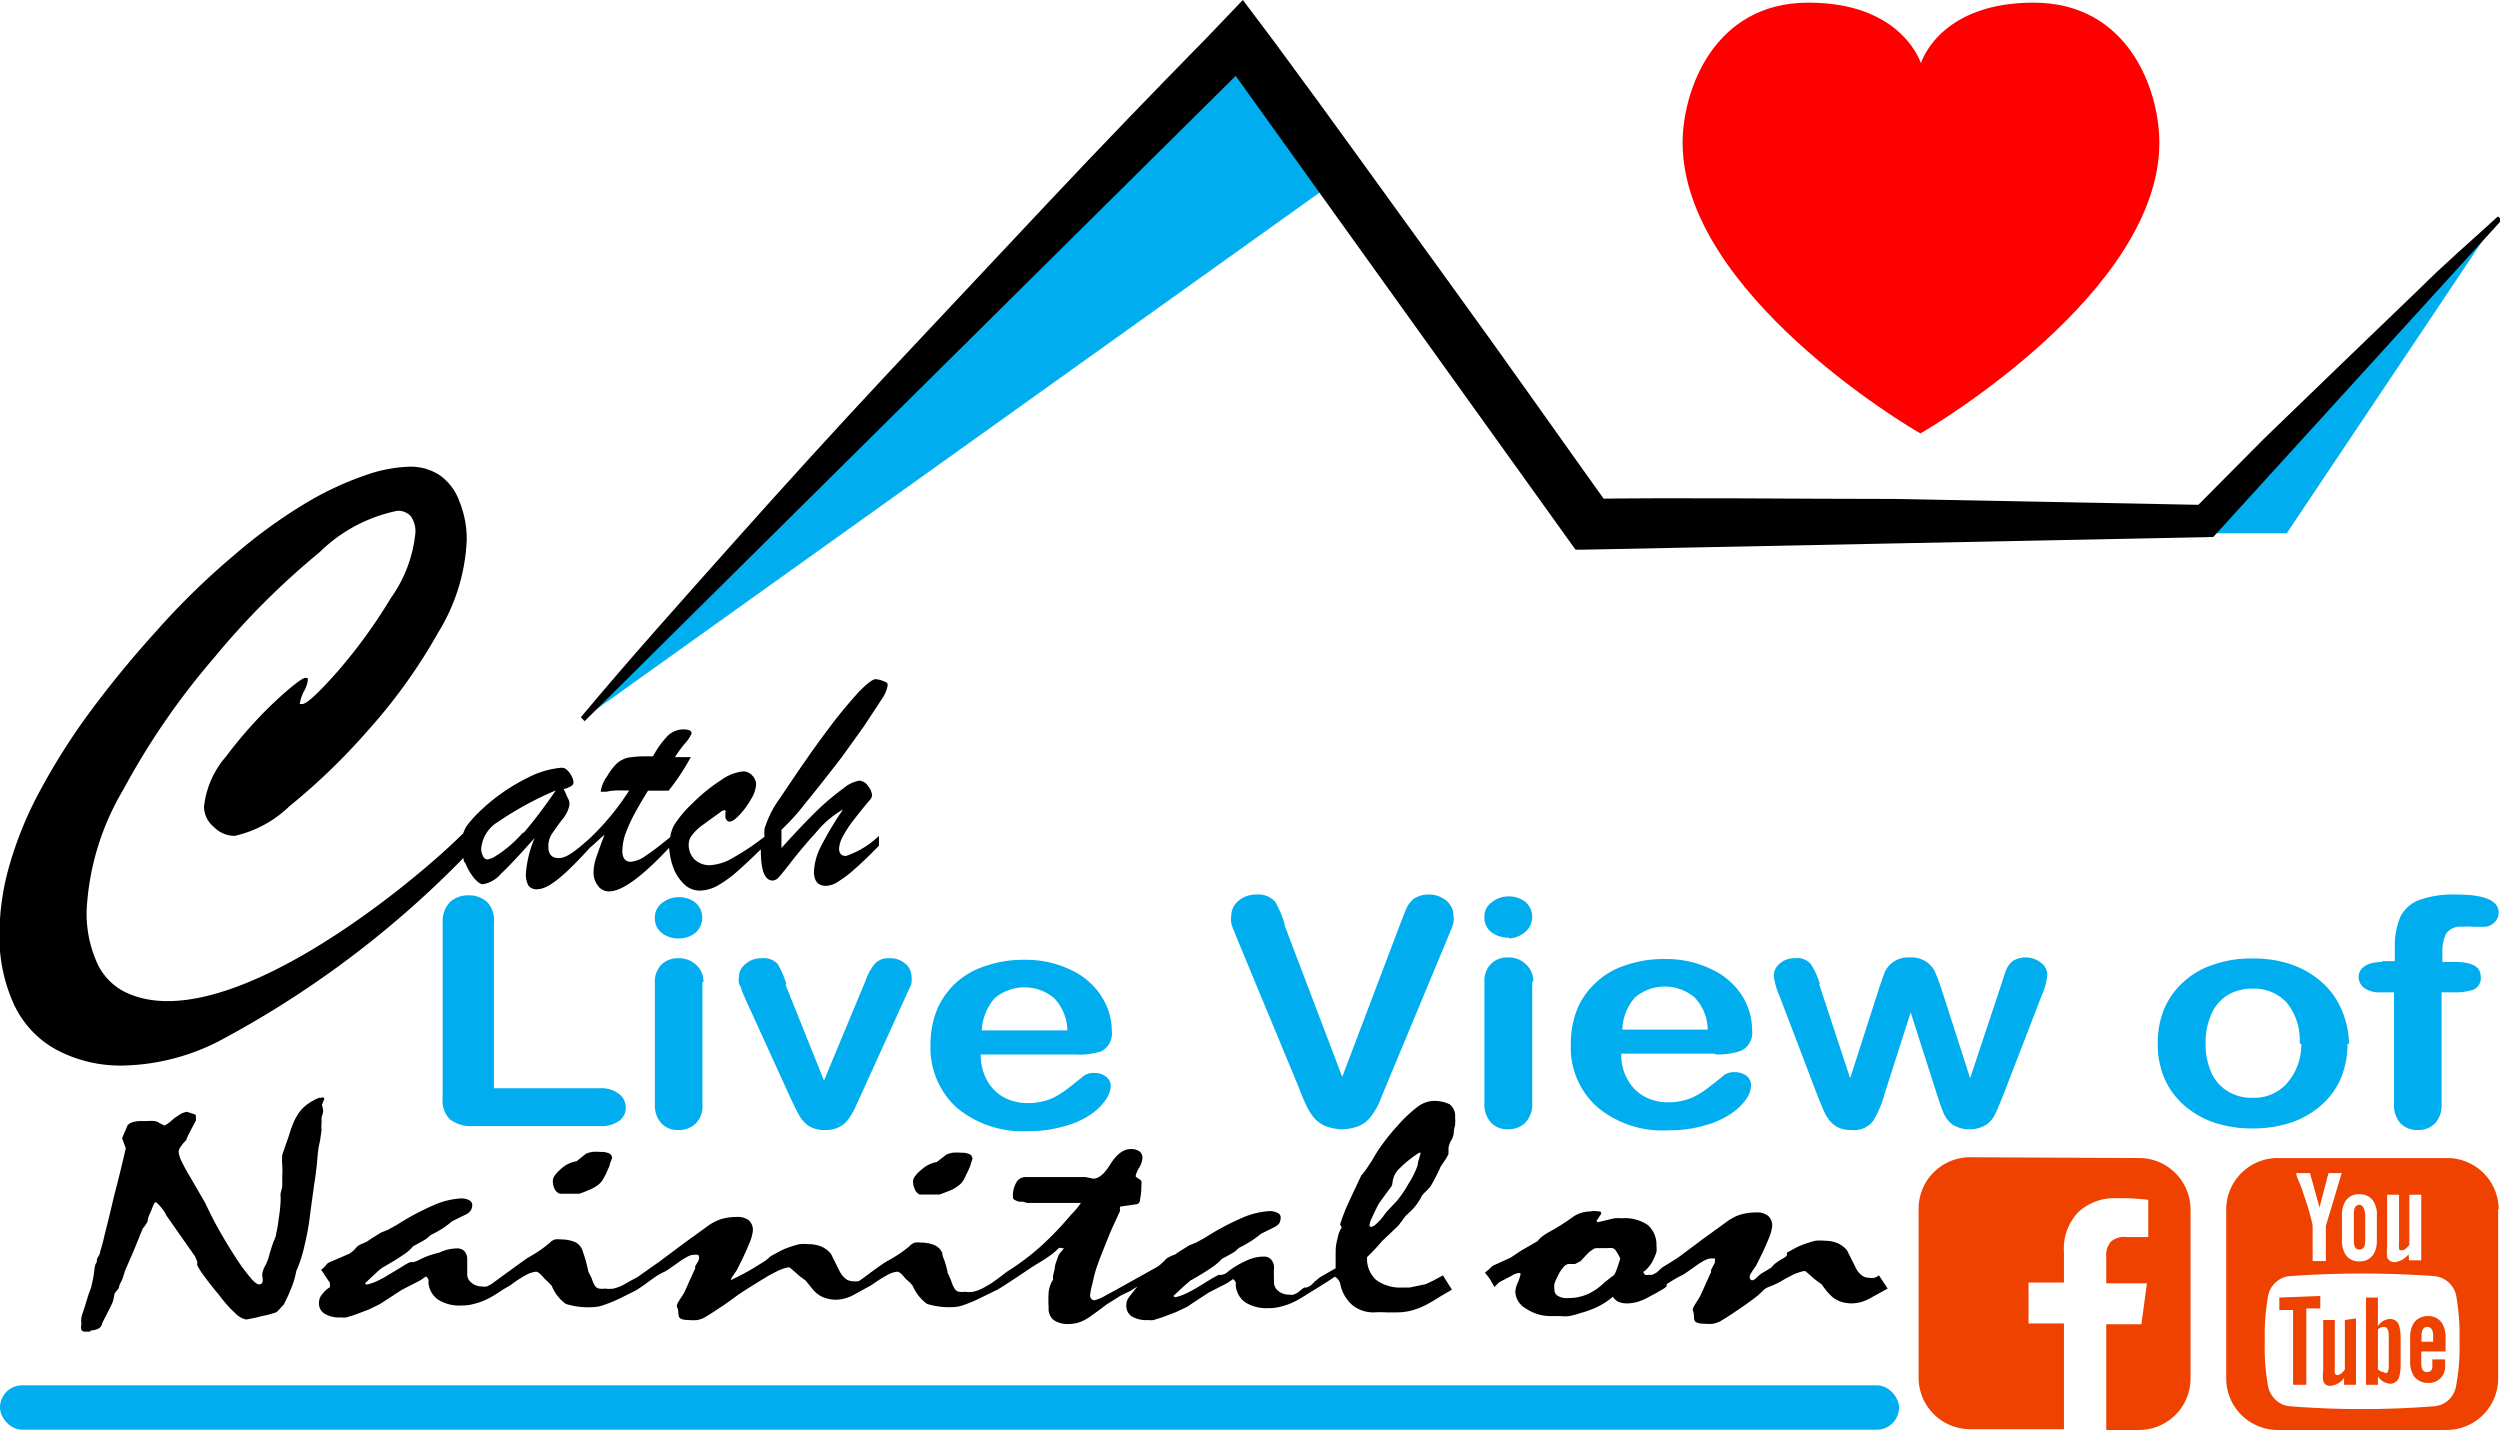
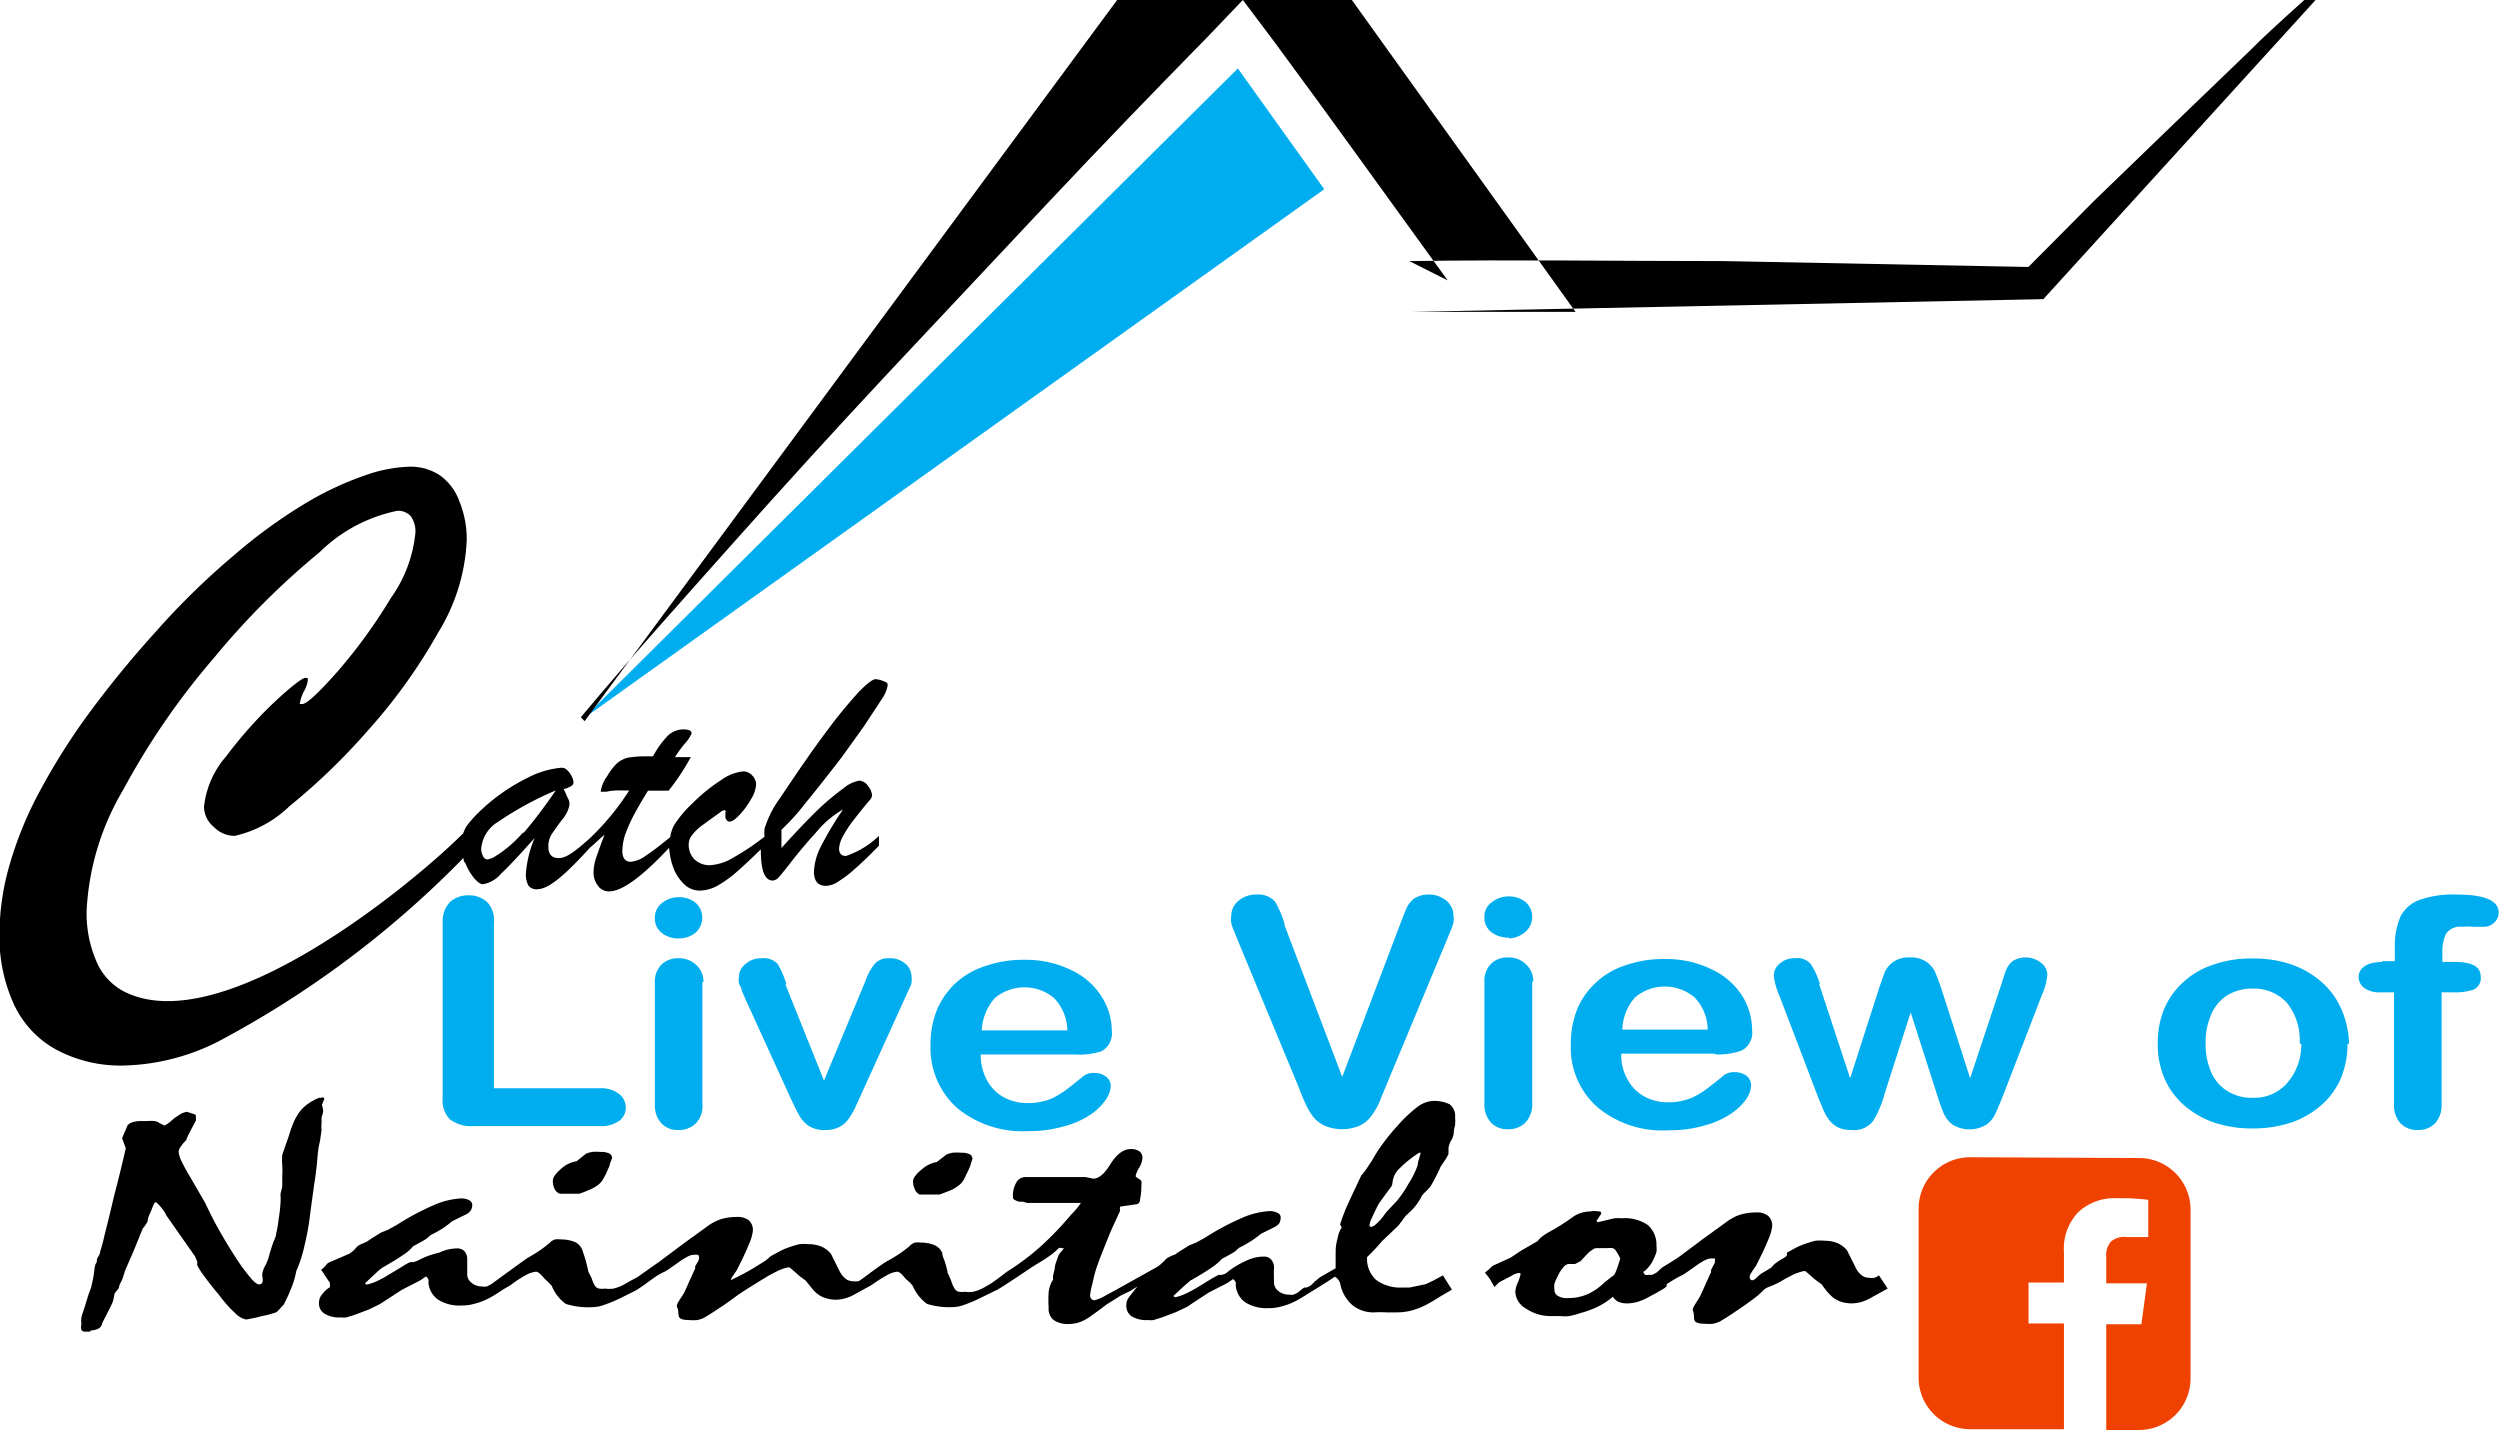
<svg xmlns="http://www.w3.org/2000/svg" id="Layer_1" data-name="Layer 1" viewBox="0 0 94.6 54.11">
  <defs>
    <style>#Live_View_Of,#hills_shaddow,#rectangle{fill:#00AEEF;}#social{fill:#ef4100}#heart{fill:#ff0000;}</style>
  </defs>
  <title>social_media_live_image</title>
-   <path id="heart" d="M314.09,327c0-2-1.17-5.3-4.76-5.3-3.35,0-4.17,2-4.26,2.29-.1-.27-.91-2.29-4.26-2.29-3.6,0-4.76,3.35-4.76,5.3,0,5.67,8.55,10.76,9,11v0h0v0C305.53,337.73,314.09,332.64,314.09,327Z" transform="translate(-232.38 -321.6)" />
-   <rect id="rectangle" y="52.42" width="71.86" height="1.68" rx="0.84" />
  <g id="hills_shaddow">
    <polygon id="shadow_2" class="cls-3" points="50.11 7.16 22.05 27.21 46.84 2.59 50.11 7.16" />
-     <polygon id="sahdow_1" class="cls-3" points="83.59 20.18 94.53 8.23 86.53 20.18 83.59 20.18" />
  </g>
  <g id="hills">
-     <path class="cls-2" d="M254.36,348.74c1.87-2.24,3.82-4.41,5.76-6.59s3.9-4.33,5.89-6.46l6-6.39c2-2.13,4-4.2,6.06-6.3l1.34-1.4,1.21,1.61c2.22,3,4.36,6,6.54,9s4.28,6,6.43,9l-1.45-.73c4-.06,7.95,0,11.92,0l11.92.23-.78.36,2.86-2.88,2.92-2.82,2.92-2.81c1-1,2-1.85,3-2.77l.15.13-10.92,12,0,0h0l-23.84.48H292l-.06-.08-12.91-18,.26,0L254.5,348.89Z" transform="translate(-232.38 -321.6)" />
+     <path class="cls-2" d="M254.36,348.74c1.87-2.24,3.82-4.41,5.76-6.59s3.9-4.33,5.89-6.46l6-6.39c2-2.13,4-4.2,6.06-6.3l1.34-1.4,1.21,1.61c2.22,3,4.36,6,6.54,9l-1.45-.73c4-.06,7.95,0,11.92,0l11.92.23-.78.36,2.86-2.88,2.92-2.82,2.92-2.81c1-1,2-1.85,3-2.77l.15.13-10.92,12,0,0h0l-23.84.48H292l-.06-.08-12.91-18,.26,0L254.5,348.89Z" transform="translate(-232.38 -321.6)" />
  </g>
  <path id="Nainital_On" data-name="Nainital On" class="cls-2" d="M267,366.61a.68.68,0,0,1-.07-.31q0-.18.33-.45a1.15,1.15,0,0,1,.57-.28l.36-.28a1,1,0,0,1,.23-.07,1.69,1.69,0,0,1,.33,0,.69.69,0,0,1,.33.06.21.21,0,0,1,.1.17,2.9,2.9,0,0,0-.09.28c-.06.14-.11.25-.16.34a1.21,1.21,0,0,1-.1.2.66.66,0,0,1-.22.22,1.29,1.29,0,0,1-.33.18l-.34.13-.2,0-.29,0h-.27A.35.35,0,0,1,267,366.61Zm-22.45-2.22a1.47,1.47,0,0,1,0-.32,1.78,1.78,0,0,1,0-.2.83.83,0,0,0,.06-.25,1.74,1.74,0,0,0-.05-.22,1.35,1.35,0,0,0,.08-.19.08.08,0,0,0,0-.07.17.17,0,0,0-.12,0h-.07a2.28,2.28,0,0,0-.46.26,1.5,1.5,0,0,0-.34.37,2,2,0,0,0-.16.3,4.86,4.86,0,0,0-.18.51l-.25.72a2.51,2.51,0,0,0,0,.4,2.83,2.83,0,0,1,0,.4,1.41,1.41,0,0,1,0,.18c0,.06,0,.14,0,.23l-.06.24a.61.61,0,0,0,0,.16c0,.39-.06.7-.09.92a3.58,3.58,0,0,1-.08.45c0,.11-.08.24-.13.39s-.11.33-.16.53a2,2,0,0,1-.16.36,1,1,0,0,0-.07.21.44.44,0,0,0,0,.15.48.48,0,0,1,0,.21.14.14,0,0,1-.13.07c-.07,0-.18-.08-.32-.25a6.72,6.72,0,0,1-.55-.75c-.21-.32-.41-.65-.61-1s-.38-.71-.56-1.09l-.58-1a6,6,0,0,1-.31-.57,1,1,0,0,1-.11-.35.34.34,0,0,1,.08-.2,1.46,1.46,0,0,1,.21-.25.89.89,0,0,1,.07-.18l.15-.29.14-.26a.4.4,0,0,0,0-.13.19.19,0,0,0,0-.08.19.19,0,0,0-.09-.05l-.25-.08a.9.9,0,0,0-.23.08l-.23.15-.22.19-.16.1-.19-.09a.4.4,0,0,0-.21-.08,1.25,1.25,0,0,0-.24,0l-.24,0a1.08,1.08,0,0,0-.35.05.41.41,0,0,0-.18.12,2.44,2.44,0,0,1-.1.24l-.1.24.14.38q-.21.92-.45,1.83c-.14.61-.26,1.09-.35,1.44a6.3,6.3,0,0,1-.17.64c0,.1-.08.19-.11.26s0,.14-.05.19-.07.38-.1.53-.06.28-.08.37l-.08.22q-.06.17-.15.48c-.06.18-.11.32-.14.44a1.16,1.16,0,0,0,0,.26.41.41,0,0,0,0,.21.15.15,0,0,0,.14.07l.17,0,.07-.05a.59.59,0,0,0,.29-.08.28.28,0,0,0,.12-.2l.23-.45c.07-.13.12-.24.16-.33s.05-.23.08-.34l.16-.2c0-.12.09-.23.13-.34s.07-.21.1-.31c.13-.31.26-.59.37-.86l.3-.74a1.52,1.52,0,0,0,.19-.28c0-.16.1-.3.14-.42a1.63,1.63,0,0,1,.13-.29l.06,0a2.51,2.51,0,0,1,.23.25,1.65,1.65,0,0,1,.15.25l.63.9.45.64.08.19a.6.6,0,0,1,0,.14,2.73,2.73,0,0,0,.26.41c.14.19.32.43.56.71a4.83,4.83,0,0,0,.63.71.8.8,0,0,0,.4.23,5.2,5.2,0,0,0,.6-.13,3.33,3.33,0,0,0,.56-.15l.27-.29a6.51,6.51,0,0,0,.31-.69,3.12,3.12,0,0,0,.16-.57,5,5,0,0,0,.32-1,9.29,9.29,0,0,0,.21-1.2l.15-1.09c.06-.36.1-.73.13-1.09s.08-.47.1-.62S244.54,364.43,244.54,364.39Zm9,2.38h.27l.29,0,.19,0a3.19,3.19,0,0,0,.34-.13,1.56,1.56,0,0,0,.34-.18.73.73,0,0,0,.21-.22s.06-.11.11-.2l.15-.34c0-.08.06-.17.09-.28a.19.19,0,0,0-.1-.17.69.69,0,0,0-.33-.06,1.69,1.69,0,0,0-.33,0,1,1,0,0,0-.23.07l-.35.28a1.13,1.13,0,0,0-.58.28c-.21.18-.32.33-.32.45a.68.68,0,0,0,.06.31A.37.37,0,0,0,253.56,366.77Zm33.7-3.37a.55.55,0,0,1,.19.49,1.3,1.3,0,0,1,0,.29,1.07,1.07,0,0,0-.05.3.73.73,0,0,1-.1.28.66.66,0,0,0-.1.34.36.36,0,0,1,0,.09v.08a2.19,2.19,0,0,1-.11.2l-.19.28a3.26,3.26,0,0,1-.16.34,4.57,4.57,0,0,1-.23.42l-.14.15a1.66,1.66,0,0,0-.18.19,1,1,0,0,1-.09.17,2.22,2.22,0,0,1-.17.24,1.79,1.79,0,0,1-.14.15l-.22.21-.11.15-.15.2-.25.24-.37.35a8.22,8.22,0,0,1-.57.61,1.08,1.08,0,0,0,.34.86,1.54,1.54,0,0,0,1,.29l.27,0,.62-.13.27-.13.37-.2.34.54-.46.27c-.15.1-.31.19-.47.28a2.65,2.65,0,0,1-.56.23,2.23,2.23,0,0,1-.56.08l-.44,0a4.23,4.23,0,0,0-.45,0,1.25,1.25,0,0,1-.82-.27,1.4,1.4,0,0,1-.46-.79A.41.41,0,0,0,283,370a.35.35,0,0,0-.11-.09l-.27.18-.38.24-.41.25a4.23,4.23,0,0,1-.42.25,2.41,2.41,0,0,1-.52.2,1.68,1.68,0,0,1-.5.07,1.52,1.52,0,0,1-.89-.22.87.87,0,0,1-.36-.65.43.43,0,0,0,0-.11.35.35,0,0,0-.1-.12l-.1.07-.12.08-.29.15-.41.21-.52.34-.3.2-.42.2-.53.2-.32.1a.63.63,0,0,1-.2,0,1.09,1.09,0,0,1-.63-.14.48.48,0,0,1-.2-.42.47.47,0,0,1,.1-.3c.07-.1.32-.41.32-.41l-.25.16-.39.19-.22.14-.29.18-.32.24-.32.23a1.7,1.7,0,0,1-.42.22,1.31,1.31,0,0,1-.38.06.94.94,0,0,1-.58-.15.54.54,0,0,1-.19-.46,5,5,0,0,1,0-.59,1.19,1.19,0,0,1,.12-.4l.05-.08a.61.61,0,0,1,0-.16l.06-.24c0-.15.07-.3.12-.45s.13-.2.2-.3,0,0-.07-.05l-.09,0a2.24,2.24,0,0,1-.35.3c-.14.1-.31.21-.5.32s-1.4.95-1.56,1l-.57.28a5.29,5.29,0,0,1-.62.26,1.21,1.21,0,0,1-.39.08,2.85,2.85,0,0,1-1-.12,1.64,1.64,0,0,1-.54-.68l-.1-.12-.17-.15a2,2,0,0,0-.18-.2.3.3,0,0,0-.14-.07,1,1,0,0,0-.38.13,5.23,5.23,0,0,0-.58.37h0l-.31.17-.31.17a1.59,1.59,0,0,1-.39.17,1.34,1.34,0,0,1-.35.05,1.23,1.23,0,0,1-.39-.06.88.88,0,0,1-.32-.17,1,1,0,0,1-.18-.18l-.25-.31-.27-.2c-.09-.09-.21-.19-.34-.3l-.08,0a2.13,2.13,0,0,0-.33.11l-.35.18c-.27.16-1.05.64-1.25.79s-.45.33-.76.53l-.23.15-.23.14a1,1,0,0,1-.26.09,1.69,1.69,0,0,1-.33,0c-.23,0-.36-.05-.38-.16s0-.22-.06-.33.19-.37.3-.61.24-.54.39-.86a.16.16,0,0,1,0-.08l.08-.14a.49.49,0,0,0,.06-.13.37.37,0,0,0,0-.09s0-.05-.05-.07l-.14,0a.56.56,0,0,0-.24.07,2.68,2.68,0,0,0-.35.22l-.4.28a1.08,1.08,0,0,1-.21.11l-.21.12c-.08.05-.65.48-.81.56l-.56.28a5.34,5.34,0,0,1-.63.26,1.21,1.21,0,0,1-.39.08,2.85,2.85,0,0,1-1.05-.12,1.56,1.56,0,0,1-.53-.68l-.11-.12-.16-.15a1.92,1.92,0,0,0-.19-.2.28.28,0,0,0-.13-.07,1,1,0,0,0-.39.13,4.29,4.29,0,0,0-.58.38c-.14.08-.28.16-.41.25a4.23,4.23,0,0,1-.42.25,2.41,2.41,0,0,1-.52.2,1.73,1.73,0,0,1-.5.07,1.52,1.52,0,0,1-.89-.22.88.88,0,0,1-.37-.65.22.22,0,0,0,0-.11.24.24,0,0,0-.09-.12l-.1.07-.12.08-.29.15-.41.21-.52.34-.31.2-.41.2-.53.2-.32.1a.68.68,0,0,1-.2,0,1.07,1.07,0,0,1-.63-.14.46.46,0,0,1-.21-.42.48.48,0,0,1,.11-.3,1,1,0,0,1,.3-.28.3.3,0,0,0,0-.12.14.14,0,0,0,0-.06l-.06-.08-.12-.18a2.17,2.17,0,0,0-.15-.22l.11-.09.15-.17.81-.35.11-.08a.92.92,0,0,0,.14-.14.45.45,0,0,1,.17-.13l.23-.1.21-.14.34-.21.25-.1.33-.18a9.7,9.7,0,0,1,1.42-.76,2.93,2.93,0,0,1,1-.25.62.62,0,0,1,.34.07.2.2,0,0,1,.11.18.36.36,0,0,1-.07.22.46.46,0,0,1-.2.15l-.49.24a3.72,3.72,0,0,1-.34.26,5.15,5.15,0,0,1-.48.27l-.16.14-.17.1-.33.18a1.52,1.52,0,0,1-.38.33c-.2.14-.47.3-.8.49a1.94,1.94,0,0,0-.22.19l-.42.39.06.05a1.81,1.81,0,0,0,.41-.14,4.68,4.68,0,0,0,.47-.26l.5-.3a1.64,1.64,0,0,1,.27-.15l.12,0,.15-.05A3.15,3.15,0,0,1,249,369a1.59,1.59,0,0,1,.66-.16.38.38,0,0,1,.29.1.46.46,0,0,1,.11.29c0,.19,0,.38,0,.56a.4.4,0,0,0,.15.34.61.61,0,0,0,.43.15.41.41,0,0,0,.16,0l.16-.08s1-.73,1.38-1a5,5,0,0,0,.83-.56.49.49,0,0,1,.21-.14.93.93,0,0,1,.23,0,1.39,1.39,0,0,1,.53.1.56.56,0,0,1,.28.31l.12.37.09.37c0,.08.09.2.15.35a1,1,0,0,0,.13.28.27.27,0,0,0,.14.08.65.65,0,0,0,.22,0,1.24,1.24,0,0,0,.33,0,1.89,1.89,0,0,0,.35-.13l.28-.16.28-.15h0s.66-.47.78-.55l.39-.29.56-.42.36-.26.51-.37a2,2,0,0,1,.53-.29,2,2,0,0,1,.61-.09.69.69,0,0,1,.47.13.5.5,0,0,1,.15.39,1.74,1.74,0,0,1-.15.51c-.1.26-.26.59-.47,1l-.15.22a.37.37,0,0,0-.07.14,8.67,8.67,0,0,0,1-.54l.29-.18.09-.07.14-.12.28-.15a2.14,2.14,0,0,1,.37-.17,3.9,3.9,0,0,1,.43-.13,1.55,1.55,0,0,1,.34,0,1.26,1.26,0,0,1,.49.09,1,1,0,0,1,.36.27l.34.68a.89.89,0,0,0,.22.27.44.44,0,0,0,.27.09.66.66,0,0,0,.21,0c.06,0,.69-.52,1.09-.76a4.72,4.72,0,0,0,.84-.56.49.49,0,0,1,.21-.14.85.85,0,0,1,.23,0,1.3,1.3,0,0,1,.52.1.55.55,0,0,1,.29.31c0,.12.08.25.11.37a2.49,2.49,0,0,1,.09.37,2.59,2.59,0,0,1,.15.35,1,1,0,0,0,.14.28.24.24,0,0,0,.13.08.73.73,0,0,0,.22,0,1.24,1.24,0,0,0,.33,0,1.66,1.66,0,0,0,.35-.13l.28-.16c.1-.05.58-.42.66-.48a9.37,9.37,0,0,0,1.23-.92,11.81,11.81,0,0,0,1.19-1.24,1.36,1.36,0,0,0,.16-.17,2.17,2.17,0,0,0,.2-.26.05.05,0,0,0,0,0l-.09,0-.17,0-.18,0h-1.59l-.17-.05-.14,0a.54.54,0,0,1-.17-.07.1.1,0,0,1-.06-.09,1,1,0,0,1,.13-.57.4.4,0,0,1,.37-.2h.46l.39,0,.25,0h.41l.26,0,.23,0,.24,0,.3.06q.32,0,.66-.57c.24-.37.49-.55.76-.55a.54.54,0,0,1,.33.09.3.3,0,0,1,.11.25.83.83,0,0,1-.12.36,1,1,0,0,0-.14.33l.05.05.09.06a.16.16,0,0,1,.08.08.52.52,0,0,1,0,.14,2.47,2.47,0,0,1-.05.54c0,.13-.08.19-.15.19l-.61.09a1.27,1.27,0,0,0,0,.14c0,.06-.05.12-.08.2s-.21.44-.33.74-.27.66-.42,1.07-.17.59-.22.79a2.44,2.44,0,0,0-.08.41.18.18,0,0,0,.05.14.14.14,0,0,0,.13.05,1.68,1.68,0,0,0,.39-.17c.22-.11,2-1.11,2-1.11l.1-.08.15-.14a.42.42,0,0,1,.16-.13,1.33,1.33,0,0,1,.24-.1,1.58,1.58,0,0,1,.2-.14l.34-.21.25-.1.33-.18a9.7,9.7,0,0,1,1.42-.76,3,3,0,0,1,1-.25.62.62,0,0,1,.34.07.18.18,0,0,1,.11.18.43.43,0,0,1-.06.22.57.57,0,0,1-.21.15l-.48.24a4,4,0,0,1-.35.26,5.15,5.15,0,0,1-.48.27l-.15.14-.17.1-.33.18a1.87,1.87,0,0,1-.39.33c-.2.14-.46.3-.8.49l-.22.19-.42.39.06.05a1.81,1.81,0,0,0,.41-.14,4.74,4.74,0,0,0,.48-.26l.49-.3.27-.15.13,0,.14-.05a3.19,3.19,0,0,1,.77-.48,1.52,1.52,0,0,1,.66-.16.36.36,0,0,1,.28.1.46.46,0,0,1,.12.29,5.33,5.33,0,0,0,0,.56.4.4,0,0,0,.15.34.63.63,0,0,0,.44.15.4.4,0,0,0,.15,0l.16-.08.12-.1.12-.09.1,0,.12-.06h0a.75.75,0,0,0,.16-.15l.22-.18.59-.34a.1.1,0,0,0,0,0V369a.35.35,0,0,0,0-.12,2.37,2.37,0,0,1,.08-.45,1,1,0,0,1,.15-.38l-.06-.12a7.31,7.31,0,0,1,.33-.85l.47-1a2.51,2.51,0,0,0,.19-.24l.22-.33a5.6,5.6,0,0,1,.41-.64,8,8,0,0,1,.56-.68,5.06,5.06,0,0,1,.74-.7,1.08,1.08,0,0,1,.58-.23A1.3,1.3,0,0,1,287.26,363.4Zm-1.11,1.82-.06,0a4.43,4.43,0,0,0-.75.6.85.85,0,0,0-.26.55.33.33,0,0,1-.05.14l-.18.24-.29.4c-.11.22-.2.4-.26.54a.81.81,0,0,0-.09.29l.05.05a.4.4,0,0,0,.2-.11,2,2,0,0,0,.27-.29,1.81,1.81,0,0,1,.2-.25l.31-.33a4.19,4.19,0,0,0,.45-.66,3.52,3.52,0,0,0,.34-.68,1,1,0,0,1,.05-.24Zm17.67,5.14-.31.17-.31.17a1.59,1.59,0,0,1-.39.17,1.48,1.48,0,0,1-.35.05,1.34,1.34,0,0,1-.4-.06,1.09,1.09,0,0,1-.32-.17s-.1-.09-.18-.18-.15-.19-.24-.31l-.27-.2-.34-.3-.08,0a2.24,2.24,0,0,0-.34.11l-.35.18a3.34,3.34,0,0,1-.57.29.63.63,0,0,0-.25.14,3,3,0,0,1-.42.36c-.2.15-.46.33-.76.53l-.23.15-.23.14a1.14,1.14,0,0,1-.26.09,1.69,1.69,0,0,1-.33,0c-.24,0-.37-.05-.39-.16s0-.22-.05-.33.19-.37.3-.61.24-.54.39-.86a.16.16,0,0,1,0-.08l.07-.14.07-.13a.31.31,0,0,0,0-.09.08.08,0,0,0,0-.07l-.14,0a.56.56,0,0,0-.24.07,2.15,2.15,0,0,0-.35.22l-.4.28a1.08,1.08,0,0,1-.21.11l-.21.12-.27.17,0,.07a.55.55,0,0,1-.11.1h0l-.31.18-.32.17a2,2,0,0,1-.39.16,1.49,1.49,0,0,1-.36.05.83.83,0,0,1-.34-.06.55.55,0,0,1-.21-.19,2.82,2.82,0,0,1-.54.36,3.62,3.62,0,0,1-.7.26,2.83,2.83,0,0,1-.41.11,1.35,1.35,0,0,1-.33,0l-.18,0-.21,0a1.63,1.63,0,0,1-.91-.28.77.77,0,0,1-.41-.63.93.93,0,0,1,.1-.37,1.8,1.8,0,0,0,.09-.27.08.08,0,0,0,0-.07.16.16,0,0,0-.11,0,.67.67,0,0,0-.21.09l-.48.25-.07.07-.11.11-.16-.28a2.56,2.56,0,0,0-.2-.26l.13-.11.16-.15.68-.31.39-.26.64-.37a.64.64,0,0,1,.14-.15,1.8,1.8,0,0,1,.25-.17l.25-.14.23-.14.26-.17.24-.17a1.23,1.23,0,0,1,.29-.13,1.26,1.26,0,0,1,.33-.05.8.8,0,0,1,.3,0c.07,0,.11,0,.11.09l-.18.27.05.05.62-.15a1.59,1.59,0,0,1,.28,0,1.53,1.53,0,0,1,1,.26,1,1,0,0,1,.32.78,1.12,1.12,0,0,1,0,.24,2.24,2.24,0,0,1-.12.29,1.12,1.12,0,0,1-.19.29.7.7,0,0,1-.19.17.2.2,0,0,0,.08.11.21.21,0,0,0,.11,0l.15,0,.17-.09h0l.1-.09a.87.87,0,0,1,.14-.12l.23-.14.32-.2.39-.29.56-.42.36-.26.51-.37a1.83,1.83,0,0,1,.53-.29,2,2,0,0,1,.61-.09.69.69,0,0,1,.47.13.5.5,0,0,1,.15.39,1.74,1.74,0,0,1-.15.51c-.1.26-.26.59-.47,1a2.17,2.17,0,0,0-.15.22.7.7,0,0,0-.08.14.32.32,0,0,0,0,.08.12.12,0,0,0,.06.09.2.2,0,0,0,.08,0l.1-.07a1.11,1.11,0,0,1,.22-.19l.35-.21a1,1,0,0,1,.21-.2,2.45,2.45,0,0,1,.29-.18l.09-.07L300,369l.27-.15a2.7,2.7,0,0,1,.38-.17,3.35,3.35,0,0,1,.43-.13,1.55,1.55,0,0,1,.34,0,1.3,1.3,0,0,1,.49.09,1,1,0,0,1,.36.27l.34.68a.76.76,0,0,0,.22.27.44.44,0,0,0,.27.09.66.66,0,0,0,.21,0,.56.56,0,0,0,.17-.09Zm-10.12-1.13a1.41,1.41,0,0,0-.15-.28.26.26,0,0,0-.14-.12.81.81,0,0,0-.2,0l-.43,0a.28.28,0,0,0-.13.06,1,1,0,0,0-.17.13l-.28.3-.21.11-.25,0a.29.29,0,0,0-.19.12,1.19,1.19,0,0,0-.2.31,2.56,2.56,0,0,0-.14.31.69.69,0,0,0,0,.22.26.26,0,0,0,.12.24.64.64,0,0,0,.38.09,1.87,1.87,0,0,0,.76-.15,2.2,2.2,0,0,0,.64-.45l.27-.21a.28.28,0,0,0,.12-.12,1.82,1.82,0,0,0,.08-.19Zm1.51,1s0,0,0-.07l0-.06h0A.57.57,0,0,0,295.21,370.21Z" transform="translate(-232.38 -321.6)" />
  <path id="Live_View_Of" data-name="Live View Of" class="cls-2" d="M251.07,356.53v6.25h4a1.11,1.11,0,0,1,.73.21.64.64,0,0,1,.26.51.62.62,0,0,1-.26.52,1.16,1.16,0,0,1-.73.19h-4.74a1.35,1.35,0,0,1-.92-.25,1,1,0,0,1-.28-.81v-6.62a1.07,1.07,0,0,1,.27-.79,1,1,0,0,1,.7-.26,1,1,0,0,1,.72.26A1,1,0,0,1,251.07,356.53Zm7,.58a1,1,0,0,1-.64-.2.69.69,0,0,1-.27-.58.68.68,0,0,1,.27-.56,1,1,0,0,1,.64-.22,1,1,0,0,1,.62.2.76.76,0,0,1,0,1.15A1,1,0,0,1,258.11,357.11Zm.89,1.65v4.63a.94.94,0,0,1-.25.72.91.91,0,0,1-.66.25.84.84,0,0,1-.64-.25,1,1,0,0,1-.25-.72v-4.58a.93.93,0,0,1,.25-.71.88.88,0,0,1,.64-.24.94.94,0,0,1,.66.24A.86.86,0,0,1,259,358.76Zm3.14.09,1.46,3.64,1.58-3.8a2,2,0,0,1,.36-.64.7.7,0,0,1,.54-.19.86.86,0,0,1,.59.2.63.63,0,0,1,.24.48.75.75,0,0,1,0,.24c0,.1-.07.18-.1.27l-.13.28-1.73,3.81-.19.41a2.44,2.44,0,0,1-.26.43,1,1,0,0,1-.35.28,1.13,1.13,0,0,1-.51.1,1.1,1.1,0,0,1-.61-.15,1.17,1.17,0,0,1-.33-.34c-.08-.13-.2-.37-.37-.73l-1.72-3.77-.12-.28c0-.1-.08-.19-.11-.29a.85.85,0,0,1,0-.25.62.62,0,0,1,.11-.33,1,1,0,0,1,.31-.26.91.91,0,0,1,.43-.1.73.73,0,0,1,.62.22A3.46,3.46,0,0,1,262.14,358.85Zm10.92,2.65h-3.53a2,2,0,0,0,.25,1,1.61,1.61,0,0,0,.64.63,1.89,1.89,0,0,0,.89.21,2.22,2.22,0,0,0,.59-.07,1.78,1.78,0,0,0,.52-.21,3.7,3.7,0,0,0,.46-.31l.55-.44a.62.62,0,0,1,.39-.11.69.69,0,0,1,.45.14.44.44,0,0,1,.18.38,1,1,0,0,1-.2.51,2.15,2.15,0,0,1-.57.55,3.29,3.29,0,0,1-1,.44,4.57,4.57,0,0,1-1.34.18,3.88,3.88,0,0,1-2.71-.88,3.06,3.06,0,0,1-1-2.38,3.56,3.56,0,0,1,.24-1.32,3,3,0,0,1,.69-1,3,3,0,0,1,1.13-.66,4.29,4.29,0,0,1,1.48-.24,3.9,3.9,0,0,1,1.81.4,2.69,2.69,0,0,1,1.13,1,2.4,2.4,0,0,1,.38,1.28.77.77,0,0,1-.39.78A2.67,2.67,0,0,1,273.06,361.5Zm-3.53-.91h3.28a1.83,1.83,0,0,0-.5-1.22,1.75,1.75,0,0,0-2.25,0A2,2,0,0,0,269.53,360.59Zm11.49-4,2.19,5.76,2.2-5.8c.12-.31.2-.52.26-.64a.92.92,0,0,1,.28-.32,1,1,0,0,1,.55-.14.92.92,0,0,1,.46.11.81.81,0,0,1,.34.29.71.71,0,0,1,.12.38,1,1,0,0,1,0,.28,2,2,0,0,1-.1.29l-.12.29-2.34,5.62-.25.61a2.54,2.54,0,0,1-.3.51,1.17,1.17,0,0,1-.43.36,1.7,1.7,0,0,1-1.35,0,1.2,1.2,0,0,1-.44-.36,2.51,2.51,0,0,1-.29-.51c-.09-.19-.17-.4-.25-.61l-2.31-5.57-.12-.3a1.63,1.63,0,0,1-.11-.31,1.17,1.17,0,0,1,0-.29.75.75,0,0,1,.27-.55,1,1,0,0,1,.68-.24.85.85,0,0,1,.71.27A3.48,3.48,0,0,1,281,356.62Zm8.48.49a1.06,1.06,0,0,1-.64-.2.69.69,0,0,1-.27-.58.66.66,0,0,1,.28-.56,1,1,0,0,1,.63-.22,1,1,0,0,1,.63.2.75.75,0,0,1,0,1.15A1,1,0,0,1,289.5,357.11Zm.9,1.65v4.63a1,1,0,0,1-.26.72.89.89,0,0,1-.66.25.84.84,0,0,1-.64-.25,1,1,0,0,1-.25-.72v-4.58a.93.93,0,0,1,.25-.71.88.88,0,0,1,.64-.24.92.92,0,0,1,.66.24A.87.87,0,0,1,290.4,358.76Zm6.9,2.74h-3.53a1.81,1.81,0,0,0,.25,1,1.55,1.55,0,0,0,.64.63,1.84,1.84,0,0,0,.88.21,2.17,2.17,0,0,0,.59-.07,1.78,1.78,0,0,0,.52-.21,3.08,3.08,0,0,0,.46-.31c.14-.11.33-.25.55-.44a.66.66,0,0,1,.4-.11.73.73,0,0,1,.45.14.46.46,0,0,1,.17.38,1,1,0,0,1-.19.51,2.21,2.21,0,0,1-.58.55,3.23,3.23,0,0,1-1,.44,4.6,4.6,0,0,1-1.35.18,3.83,3.83,0,0,1-2.7-.88,3,3,0,0,1-1-2.38,3.56,3.56,0,0,1,.24-1.32,2.85,2.85,0,0,1,.7-1,2.9,2.9,0,0,1,1.12-.66,4.33,4.33,0,0,1,1.48-.24,3.9,3.9,0,0,1,1.81.4,2.72,2.72,0,0,1,1.14,1,2.48,2.48,0,0,1,.37,1.28.77.77,0,0,1-.39.78A2.65,2.65,0,0,1,297.3,361.5Zm-3.53-.91H297a1.79,1.79,0,0,0-.5-1.22,1.75,1.75,0,0,0-2.25,0A1.92,1.92,0,0,0,293.77,360.59Zm7.48-1.74,1.18,3.58,1.07-3.33c.11-.34.2-.58.25-.71a1,1,0,0,1,.31-.36,1,1,0,0,1,.63-.17,1,1,0,0,1,.63.17,1,1,0,0,1,.32.37c.06.14.15.37.26.7l1.07,3.33,1.19-3.58c.08-.26.14-.44.19-.56a.84.84,0,0,1,.24-.3.94.94,0,0,1,1.06.07.57.57,0,0,1,.24.46,2.32,2.32,0,0,1-.2.75l-1.48,3.83c-.13.32-.23.56-.3.7a1,1,0,0,1-.33.39,1.24,1.24,0,0,1-1.27,0,1.1,1.1,0,0,1-.35-.45c-.07-.17-.15-.4-.24-.68l-1-3.12-1,3.12a3.68,3.68,0,0,1-.43,1,.92.92,0,0,1-.81.33,1.13,1.13,0,0,1-.51-.1,1,1,0,0,1-.35-.3,1.89,1.89,0,0,1-.24-.45l-.17-.41-1.46-3.83a2.54,2.54,0,0,1-.21-.75.59.59,0,0,1,.23-.46.8.8,0,0,1,.57-.2.67.67,0,0,1,.6.22A3,3,0,0,1,301.25,358.85Zm20,2.26a3.41,3.41,0,0,1-.25,1.32,2.87,2.87,0,0,1-.72,1,3.4,3.4,0,0,1-1.14.67,4.61,4.61,0,0,1-1.49.23,4.45,4.45,0,0,1-1.47-.23,3.4,3.4,0,0,1-1.14-.67,2.87,2.87,0,0,1-.72-1,3.26,3.26,0,0,1-.25-1.31,3.35,3.35,0,0,1,.25-1.33,2.9,2.9,0,0,1,.72-1,3.06,3.06,0,0,1,1.14-.66,4.28,4.28,0,0,1,1.47-.23,4.4,4.4,0,0,1,1.49.23,3.4,3.4,0,0,1,1.14.67,2.89,2.89,0,0,1,.73,1A3.52,3.52,0,0,1,321.27,361.11Zm-1.81,0a2.26,2.26,0,0,0-.48-1.53,1.68,1.68,0,0,0-1.31-.54,1.79,1.79,0,0,0-.93.24,1.57,1.57,0,0,0-.62.72,2.59,2.59,0,0,0-.22,1.11,2.62,2.62,0,0,0,.21,1.09,1.58,1.58,0,0,0,.62.72,1.72,1.72,0,0,0,.94.25,1.66,1.66,0,0,0,1.31-.55A2.21,2.21,0,0,0,319.46,361.11Zm3.09-3.11H323v-.48a2.87,2.87,0,0,1,.21-1.2,1.32,1.32,0,0,1,.73-.64,3.83,3.83,0,0,1,1.41-.2c1.05,0,1.58.23,1.58.68a.5.5,0,0,1-.17.38.53.53,0,0,1-.39.16l-.36,0a2.55,2.55,0,0,0-.44,0,.66.66,0,0,0-.63.26,1.57,1.57,0,0,0-.14.73V358h.45c.68,0,1,.18,1,.55a.47.47,0,0,1-.28.5,2.15,2.15,0,0,1-.75.1h-.45v4.24a1,1,0,0,1-.25.72.89.89,0,0,1-.66.25.87.87,0,0,1-.64-.25,1,1,0,0,1-.25-.72v-4.24h-.5a1,1,0,0,1-.62-.16.52.52,0,0,1-.22-.42C321.64,358.19,322,358,322.55,358Z" transform="translate(-232.38 -321.6)" />
  <path id="Catch" class="cls-2" d="M262.85,352c.24-.29.51-.63.8-1s.52-.66.67-.87l.76-1.06.69-1.05a1.25,1.25,0,0,0,.2-.49c0-.05,0-.1-.12-.14a1,1,0,0,0-.34-.09c-.1,0-.32.16-.64.49a18.52,18.52,0,0,0-1.21,1.48c-.49.65-1.07,1.49-1.75,2.51a3.93,3.93,0,0,0-.6,1.18,1.54,1.54,0,0,0,0,.3,9.3,9.3,0,0,1-1.18.79,1.92,1.92,0,0,1-.89.29.83.83,0,0,1-.58-.22.79.79,0,0,1-.22-.56.55.55,0,0,1,.13-.36,1.82,1.82,0,0,1,.34-.34l.8-.58c.05,0,.09-.05.12,0s0,0,0,.08v.08s0,.06,0,.09.05.16.15.16.22-.08.38-.25a3.1,3.1,0,0,0,.44-.6,1.2,1.2,0,0,0,.19-.54.48.48,0,0,0-.15-.36.45.45,0,0,0-.35-.15,1.73,1.73,0,0,0-.81.32,6.64,6.64,0,0,0-1.11.9,4.36,4.36,0,0,0-.68.81,1.38,1.38,0,0,0-.15.46c-.37.3-.68.54-.91.69a1.15,1.15,0,0,1-.58.24c-.21,0-.32-.14-.32-.41a2.09,2.09,0,0,1,.11-.63,6.33,6.33,0,0,1,.33-.74c.14-.26.32-.57.53-.91l.28,0,.23,0,.27,0a8.68,8.68,0,0,0,.84-1.27l-.24,0-.36,0a4.68,4.68,0,0,1,.38-.52,1.22,1.22,0,0,0,.25-.38c0-.1-.1-.15-.32-.15a.85.85,0,0,0-.57.23,3.44,3.44,0,0,0-.57.79h-.25a4.12,4.12,0,0,0-.7.05,1,1,0,0,0-.42.22,2.2,2.2,0,0,0-.37.49,1.25,1.25,0,0,0-.24.58,0,0,0,0,0,0,0l.08,0,.13,0a2.21,2.21,0,0,1,.52-.05h.35a9.67,9.67,0,0,1-1.49,1.81v0c-.58.52-.9.75-1.17.75s-.4-.14-.4-.43a.88.88,0,0,1,.11-.45c.08-.12.21-.31.4-.56a1.25,1.25,0,0,0,.28-.53.5.5,0,0,0,0-.16c0-.06-.06-.14-.1-.24s-.08-.18-.11-.24a.92.92,0,0,0,.29-.12.15.15,0,0,0,.08-.15.53.53,0,0,0-.06-.2.81.81,0,0,0-.17-.24.3.3,0,0,0-.22-.1,3.4,3.4,0,0,0-1.3.39,7.13,7.13,0,0,0-1.73,1.2,4.91,4.91,0,0,0-.48.51,1.12,1.12,0,0,0-.21.38c-2,2-9.25,7.94-12.91,5.95a2.3,2.3,0,0,1-1-1.17,4.53,4.53,0,0,1-.34-1.89,9.9,9.9,0,0,1,1.38-4.53,27.89,27.89,0,0,1,3.44-5,29.36,29.36,0,0,1,4-4,5.85,5.85,0,0,1,2.93-1.56.64.64,0,0,1,.52.21,1,1,0,0,1,.17.61,5.11,5.11,0,0,1-.93,2.48,19.76,19.76,0,0,1-2,2.76c-.74.84-1.19,1.25-1.35,1.25s-.08,0-.08-.11a1.68,1.68,0,0,1,.14-.37,1.14,1.14,0,0,0,.15-.43c0-.05,0-.08-.1-.08s-.52.31-1.18.93a16.33,16.33,0,0,0-1.82,2.05,3.45,3.45,0,0,0-.83,1.9,1,1,0,0,0,.37.76,1.11,1.11,0,0,0,.79.34,4.35,4.35,0,0,0,2.07-1.12,24.22,24.22,0,0,0,3-2.9,20.77,20.77,0,0,0,2.64-3.69,7.25,7.25,0,0,0,1.07-3.46,3.74,3.74,0,0,0-.27-1.47,2.07,2.07,0,0,0-.74-1,2,2,0,0,0-1.17-.33,5.51,5.51,0,0,0-1.7.34,11.88,11.88,0,0,0-2.23,1.05,19.49,19.49,0,0,0-2.67,1.94,28.15,28.15,0,0,0-3,2.93,39.16,39.16,0,0,0-2.55,3.12,24.71,24.71,0,0,0-1.82,2.89,14,14,0,0,0-1.14,2.77,9.54,9.54,0,0,0-.39,2.6,6.18,6.18,0,0,0,.54,2.69,3.76,3.76,0,0,0,1.61,1.73,5.18,5.18,0,0,0,2.56.6,8.32,8.32,0,0,0,3.57-.91,37.53,37.53,0,0,0,9.28-6.95c0,.07,0,.14.07.2a2.11,2.11,0,0,0,.34.58c.13.15.24.22.32.22a1.14,1.14,0,0,0,.69-.4c.28-.26.7-.71,1.27-1.35a4.28,4.28,0,0,0-.33,1.34.89.89,0,0,0,.09.45.37.37,0,0,0,.33.15c.42,0,1-.47,2-1.57l.14-.12.13-.12.13-.12.16-.14c-.16.4-.26.7-.33.9a1.83,1.83,0,0,0-.09.52.79.79,0,0,0,.17.52.49.49,0,0,0,.42.21c.49,0,1.25-.56,2.27-1.65a2.72,2.72,0,0,0,.14.7,1.67,1.67,0,0,0,.42.67.84.84,0,0,0,.59.25,1.43,1.43,0,0,0,.67-.18,4.32,4.32,0,0,0,.74-.53c.24-.21.55-.5.91-.85v.05c0,.75.15,1.13.45,1.13a.34.34,0,0,0,.24-.14c.08-.09.24-.28.47-.58s.48-.59.73-.88c.09-.09.19-.21.31-.35a3.22,3.22,0,0,1,.42-.4,3.3,3.3,0,0,1,.49-.34,12.57,12.57,0,0,0-.81,1.35,2.3,2.3,0,0,0-.29,1c0,.36.15.54.46.54a.87.87,0,0,0,.47-.17,4.39,4.39,0,0,0,.65-.5c.25-.22.54-.5.88-.85v-.37a3.33,3.33,0,0,1-1.25.76c-.17,0-.26-.1-.26-.28a1.08,1.08,0,0,1,.14-.45,4.06,4.06,0,0,1,.38-.59c.17-.22.39-.5.67-.83a.29.29,0,0,0,.06-.15.64.64,0,0,0-.15-.34.42.42,0,0,0-.33-.21,1.22,1.22,0,0,0-.59.28,9.41,9.41,0,0,0-1,.84c-.38.37-.84.85-1.36,1.43V353Q262.48,352.49,262.85,352Zm-10.67,1.09a4.53,4.53,0,0,1-1.12.95.77.77,0,0,1-.23.08.19.19,0,0,1-.17-.12.57.57,0,0,1-.07-.31,1.32,1.32,0,0,1,.65-1,12.43,12.43,0,0,1,2.17-1.18C252.93,352.21,252.52,352.74,252.18,353.13Z" transform="translate(-232.38 -321.6)" />
  <g id="social">
    <g id="facebook">
      <path class="cls-2" d="M313.34,365.42a1.95,1.95,0,0,1,1.93,1.93v6.43a1.95,1.95,0,0,1-1.93,1.93h-1.26v-4h1.33l.21-1.55h-1.54v-1a.81.81,0,0,1,.16-.56.75.75,0,0,1,.61-.19h.82V367a9,9,0,0,0-1.19-.06,2,2,0,0,0-1.46.53,2,2,0,0,0-.54,1.52v1.14h-1.34v1.55h1.34v4h-3.57a1.95,1.95,0,0,1-1.93-1.93v-6.43a1.95,1.95,0,0,1,1.93-1.93Z" transform="translate(-232.38 -321.6)" />
    </g>
    <g id="youtube">
-       <path class="cls-2" d="M326.91,367.35v6.43a1.95,1.95,0,0,1-1.93,1.93h-6.43a1.95,1.95,0,0,1-1.93-1.93v-6.43a1.95,1.95,0,0,1,1.93-1.93H325a1.95,1.95,0,0,1,1.93,1.93Zm-1.46,5a8.87,8.87,0,0,0-.13-1.74.94.94,0,0,0-.8-.72,38,38,0,0,0-5.51,0,.86.86,0,0,0-.51.23.91.91,0,0,0-.29.49,8.4,8.4,0,0,0-.13,1.74,8.15,8.15,0,0,0,.13,1.74,1,1,0,0,0,.29.49.86.86,0,0,0,.5.23,34.68,34.68,0,0,0,5.52,0,.92.92,0,0,0,.51-.23.93.93,0,0,0,.28-.49A8,8,0,0,0,325.45,372.4Zm-5.27-1.71v.47h-.53V374h-.5v-2.83h-.52v-.47Zm.21-2.65.6-2h-.5l-.34,1.3-.36-1.3h-.52c0,.1.08.26.16.46s.12.36.16.46a8.58,8.58,0,0,1,.3,1.06v1.35h.5Zm1.14,3.5V374h-.45v-.26a.7.7,0,0,1-.51.3.26.26,0,0,1-.28-.19,1.11,1.11,0,0,1,0-.36v-1.94h.44v1.8a.58.58,0,0,0,0,.18.09.09,0,0,0,.1.1c.09,0,.18-.07.28-.21v-1.87Zm.79-3v-.87a.94.94,0,0,0-.14-.58.6.6,0,0,0-.52-.25.59.59,0,0,0-.52.25,1,1,0,0,0-.14.58v.87a1,1,0,0,0,.14.59.59.59,0,0,0,.52.25.6.6,0,0,0,.52-.25A.93.93,0,0,0,322.32,368.58Zm-.44-.95v1c0,.23-.07.34-.22.34s-.21-.11-.21-.34v-1c0-.24.07-.35.21-.35S321.88,367.39,321.88,367.63Zm1.34,4.65v1a1.82,1.82,0,0,1-.05.49.35.35,0,0,1-.36.28.6.6,0,0,1-.45-.28V374h-.45v-3.3h.45v1.08a.58.58,0,0,1,.45-.27.35.35,0,0,1,.36.28A1.85,1.85,0,0,1,323.22,372.28Zm-.45,1v-1.05c0-.22-.06-.33-.19-.33a.3.3,0,0,0-.22.1v1.5a.31.31,0,0,0,.22.11C322.71,373.62,322.77,373.51,322.77,373.29Zm.77-3.9H324v-2.48h-.45v1.89c-.1.14-.19.21-.28.21s-.11,0-.11-.1a.58.58,0,0,1,0-.18v-1.82h-.45v2a1.52,1.52,0,0,0,0,.37.29.29,0,0,0,.29.18.77.77,0,0,0,.52-.3Zm1.36,3.75v.06a1.85,1.85,0,0,1,0,.29.52.52,0,0,1-.1.27.6.6,0,0,1-.53.27.66.66,0,0,1-.55-.26,1,1,0,0,1-.14-.57v-.87a1,1,0,0,1,.14-.57.64.64,0,0,1,.53-.26.61.61,0,0,1,.53.26,1,1,0,0,1,.14.57v.51H324v.44c0,.23.07.34.22.34a.19.19,0,0,0,.2-.17.2.2,0,0,0,0-.05v-.26Zm-.89-.67h.44v-.22c0-.23-.08-.34-.22-.34s-.22.11-.22.34Z" transform="translate(-232.38 -321.6)" />
-     </g>
+       </g>
  </g>
</svg>